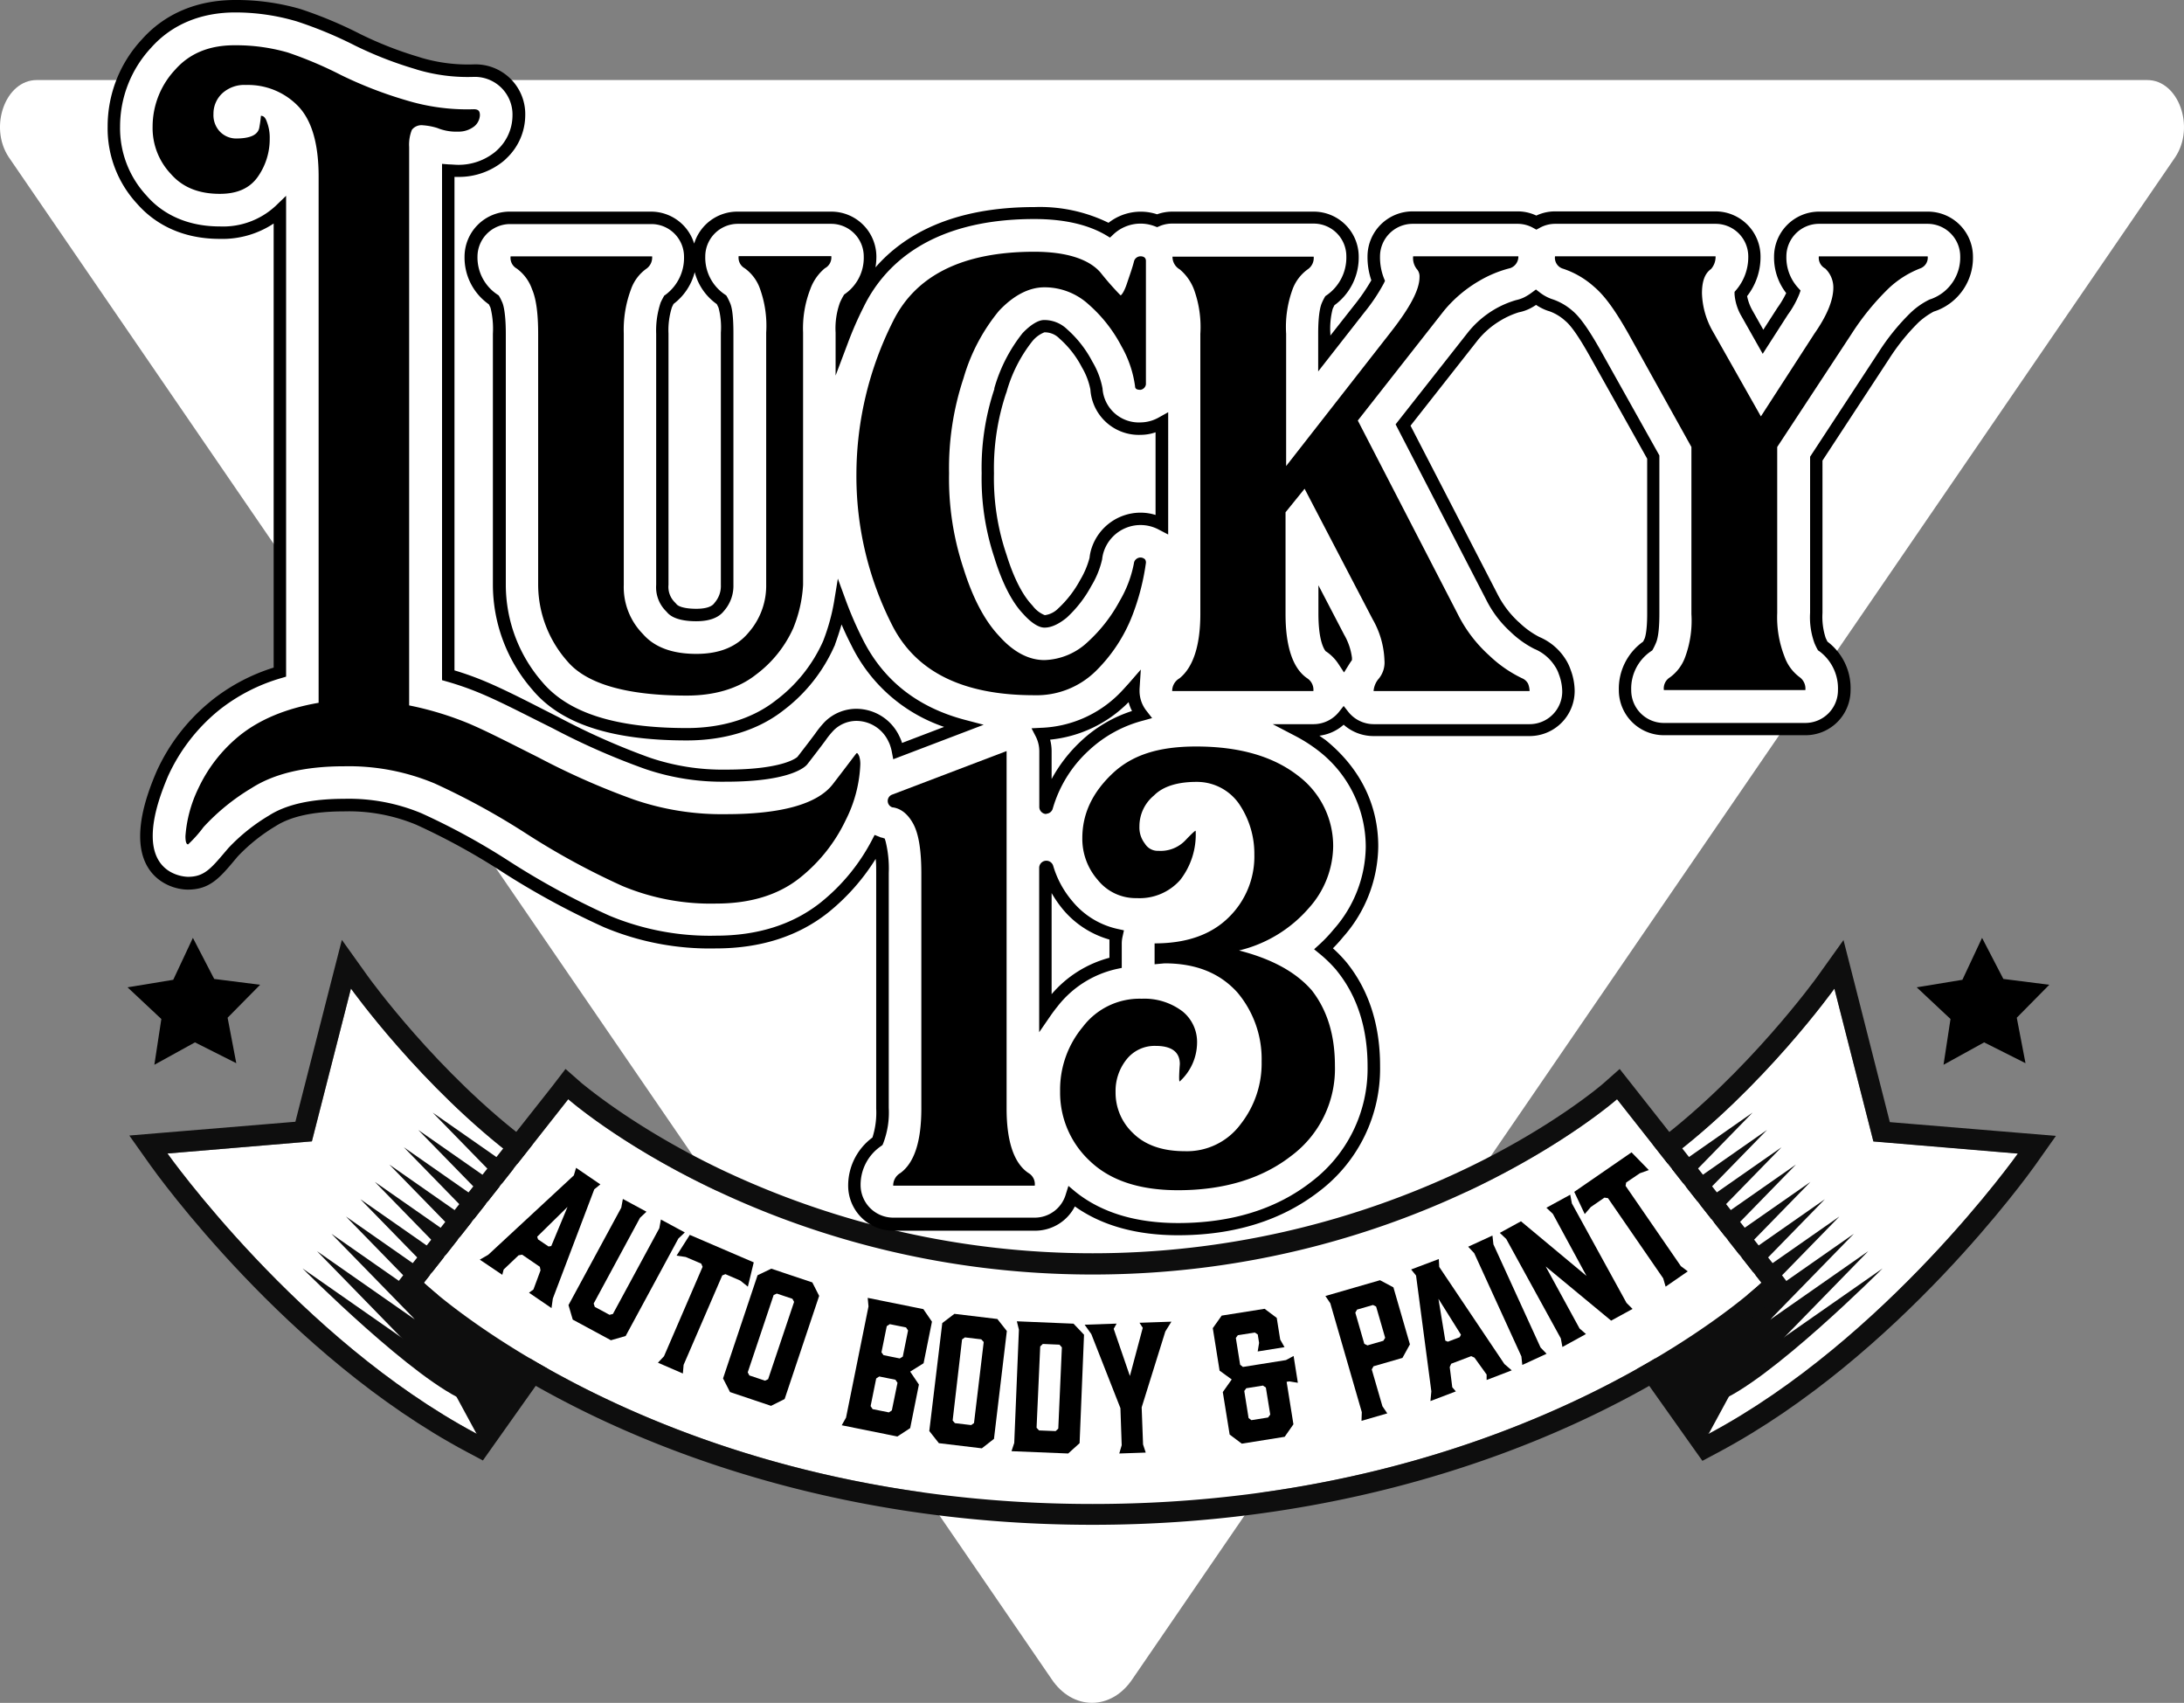
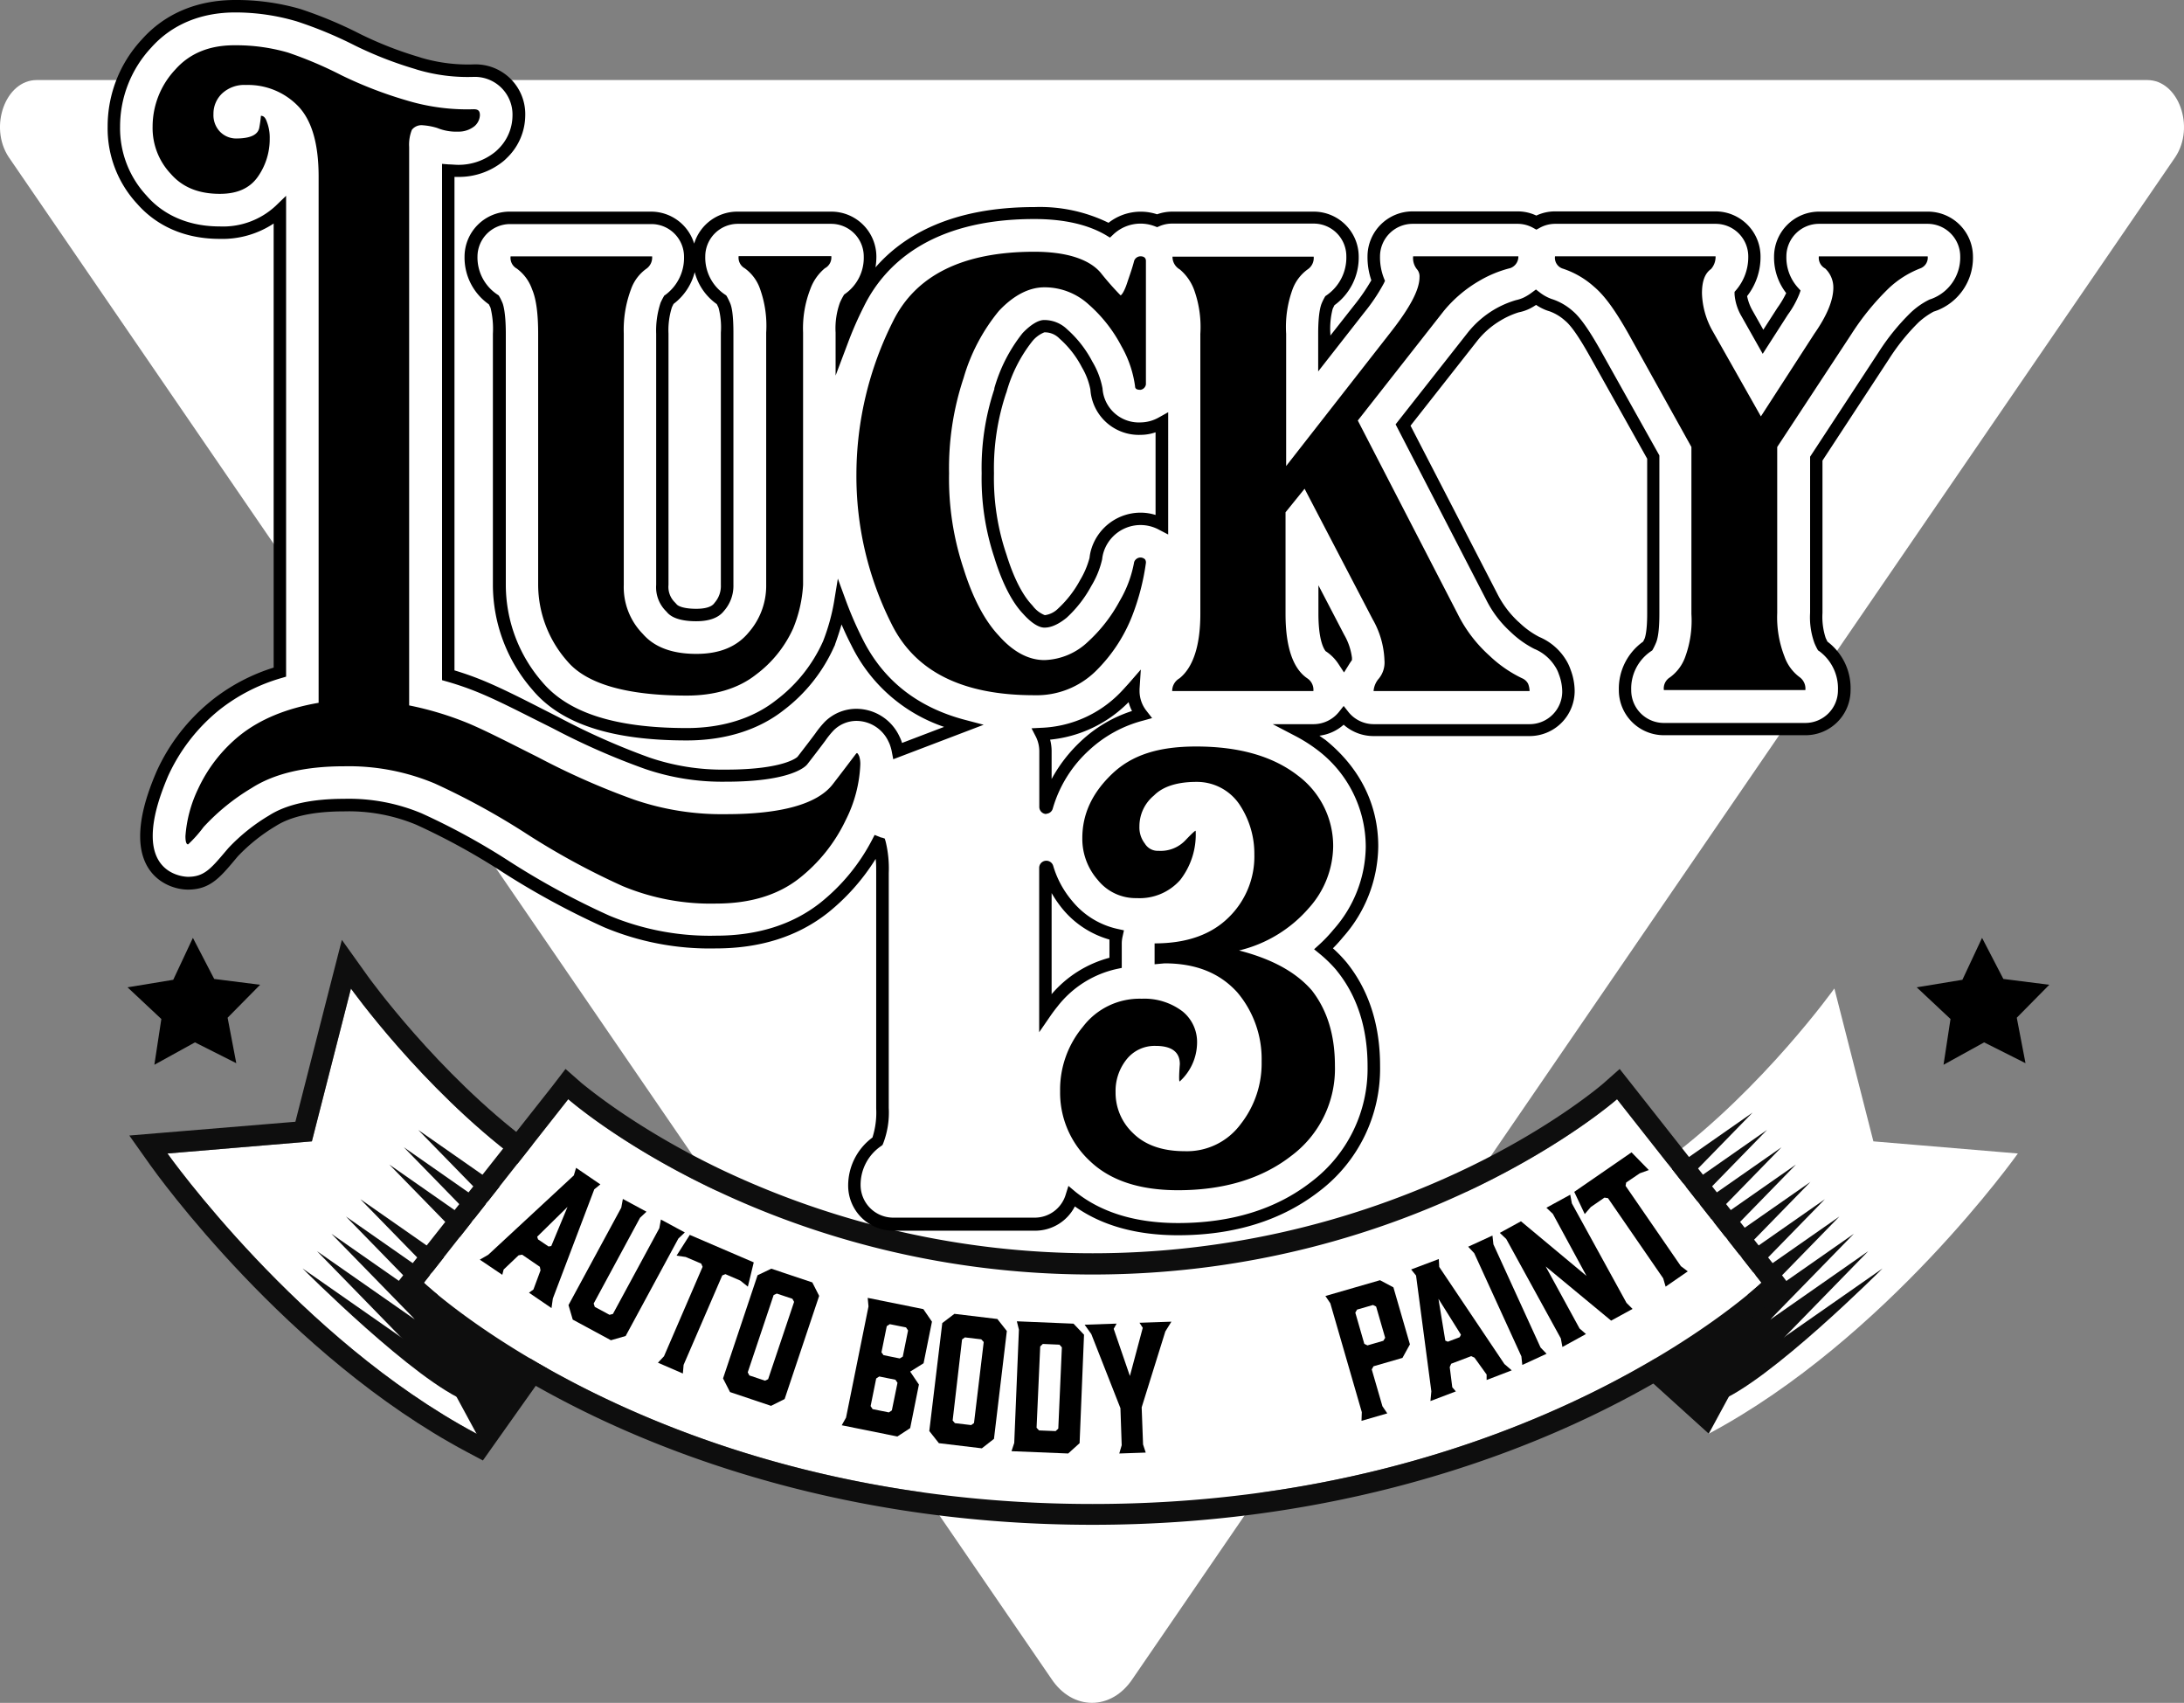
<svg xmlns="http://www.w3.org/2000/svg" viewBox="0 0 359.93 280.58">
  <rect x="0" y="0" width="359.93" height="280.58" fill="#808080" stroke="none" />
  <defs>
    <style>.cls-1{fill:#fff;}.cls-2{fill:#0e0e0e;}</style>
  </defs>
  <g id="Layer_2" data-name="Layer 2">
    <g id="Capa_1" data-name="Capa 1">
      <path class="cls-1" d="M180,13.19H6.05c-5.13,0-7.93,7.67-4.62,12.69L173.24,276.57c3.51,5.34,9.94,5.34,13.45,0L358.5,25.88c3.31-5,.51-12.69-4.62-12.69Z" />
      <path class="cls-1" d="M180,266,16,26.79H343.93l-1.15,1.67ZM20.06,28.92,180,262.25,339.88,28.92Z" />
      <path class="cls-1" d="M78.53,236.23c-29.27-15.6-50.93-46.17-50.93-46.17l23.8-2,6.44-25.19S69.48,179.19,85.21,191l3.58,30.78Z" />
      <path class="cls-2" d="M57.84,162.89S69.48,179.19,85.21,191l3.58,30.78L78.53,236.23c-29.27-15.6-50.93-46.17-50.93-46.17l23.8-2,6.44-25.19m-1.5-8L54.51,162l-5.83,22.83-21.37,1.77-6,.5,3.48,4.91c.9,1.27,22.47,31.41,52.12,47.21l2.67,1.42,1.74-2.46,10.26-14.48.76-1.07-.15-1.31-3.58-30.78-.17-1.46-1.18-.89c-15.14-11.34-26.53-27.18-26.64-27.34l-4.29-6Z" />
-       <polygon class="cls-2" points="85.23 197.59 71.31 183.32 87.66 194.73 85.23 197.59" />
      <polygon class="cls-2" points="82.85 200.45 68.93 186.18 85.28 197.59 82.85 200.45" />
      <polygon class="cls-2" points="80.46 203.3 66.55 189.03 82.89 200.44 80.46 203.3" />
      <polygon class="cls-2" points="78.08 206.15 64.16 191.88 80.51 203.29 78.08 206.15" />
-       <polygon class="cls-2" points="75.69 209.01 61.78 194.74 78.12 206.14 75.69 209.01" />
      <polygon class="cls-2" points="73.31 211.86 59.39 197.59 75.74 209 73.31 211.86" />
      <polygon class="cls-2" points="70.92 214.71 57.01 200.44 73.35 211.85 70.92 214.71" />
      <polygon class="cls-2" points="68.54 217.56 54.62 203.29 70.97 214.7 68.54 217.56" />
      <polygon class="cls-2" points="72.01 226.42 52.24 206.15 77.52 223.79 72.01 226.42" />
      <path class="cls-2" d="M77.1,231c-8.52-3.21-27.24-22-27.24-22l24.21,16.9Z" />
      <polygon class="cls-2" points="65.24 211.7 78.53 236.23 89.79 226.04 65.24 211.7" />
      <path class="cls-1" d="M281.61,236.23c29.27-15.6,50.94-46.17,50.94-46.17l-23.81-2-6.43-25.19s-11.64,16.3-27.38,28.09l-3.58,30.78Z" />
-       <path class="cls-2" d="M302.31,162.89l6.43,25.19,23.81,2s-21.67,30.57-50.94,46.17l-10.26-14.47L274.93,191c15.74-11.79,27.38-28.09,27.38-28.09m1.49-8-4.29,6c-.13.19-11.55,16-26.63,27.34l-1.18.89-.17,1.46-3.59,30.78-.15,1.31.76,1.07,10.26,14.48,1.75,2.46,2.66-1.42c29.65-15.8,51.22-45.94,52.13-47.21l3.47-4.91-6-.5-21.37-1.77L305.63,162l-1.83-7.16Z" />
      <polygon class="cls-2" points="274.91 197.59 288.83 183.32 272.49 194.73 274.91 197.59" />
      <polygon class="cls-2" points="277.3 200.45 291.21 186.18 274.87 197.59 277.3 200.45" />
      <polygon class="cls-2" points="279.68 203.3 293.6 189.03 277.25 200.44 279.68 203.3" />
      <polygon class="cls-2" points="282.07 206.15 295.98 191.88 279.64 203.29 282.07 206.15" />
      <polygon class="cls-2" points="284.45 209.01 298.37 194.74 282.02 206.14 284.45 209.01" />
      <polygon class="cls-2" points="286.83 211.86 300.75 197.59 284.41 209 286.83 211.86" />
      <polygon class="cls-2" points="289.22 214.71 303.14 200.44 286.79 211.85 289.22 214.71" />
      <polygon class="cls-2" points="291.6 217.56 305.52 203.29 289.18 214.7 291.6 217.56" />
      <polygon class="cls-2" points="288.13 226.42 307.9 206.15 282.63 223.79 288.13 226.42" />
      <path class="cls-2" d="M283,231c8.52-3.21,27.25-22,27.25-22l-24.22,16.9Z" />
      <polygon class="cls-2" points="294.91 211.7 281.61 236.23 270.35 226.04 294.91 211.7" />
      <path class="cls-1" d="M266.49,181.11S233.7,210,180.07,210s-86.42-28.88-86.42-28.88l-23.8,30.24s38.39,36.46,110.22,36.46S290.3,211.35,290.3,211.35Z" />
      <path class="cls-2" d="M266.49,181.11l23.81,30.24s-38.39,36.46-110.23,36.46S69.85,211.35,69.85,211.35l23.8-30.24S126.45,210,180.07,210s86.42-28.88,86.42-28.88m.45-5-2.71,2.4h0c-.08.07-8.18,7.1-22.57,14a142.66,142.66,0,0,1-123.18,0c-14.38-6.94-22.48-14-22.56-14l-2.72-2.39L91,179,67.15,209.23l-1.93,2.46,2.26,2.15c.41.39,10.2,9.58,29,18.82,17.28,8.48,45.8,18.58,83.56,18.58s66.29-10.1,83.56-18.58c18.84-9.24,28.62-18.43,29-18.82l2.27-2.15L293,209.23,269.19,179l-2.25-2.85Z" />
      <path d="M90.89,215.53,87.18,213l.73-.53,1.17-3.15-.11-.59-2.92-2-.59.11L83,209.18l-.22.87-3.71-2.5,1.39-.8,14.11-13.08.37-1.25,4,2.73-1,.81-6.83,18Zm-2.22-11.32,1.73,1.17.45-.07,2.68-6.45-5,4.91Z" />
      <path d="M111.8,204.07l-8.69,16.06-2.43.7-6.29-3.4-.7-2.39,8.7-16.06.26-1.43,3.89,2.1-1.06,1-7.64,14.13.18.55,2.43,1.31.56-.14,7.65-14.13.26-1.43,3.94,2.13Z" />
      <path d="M123.25,212,122,211l-2.45-1.06-.52.21-6.37,14.74-.12,1.42-4.11-1.78,1-1.06,6.36-14.74-.23-.53L113,207.11l-1.5-.22,2.18-3.42L124.22,208Z" />
      <path d="M135,213.52l-5.69,17-2.24,1.12-6.76-2.27-1.15-2.25,5.69-17,2.26-1.08,6.76,2.26Zm-4.41.48-2.57-.86-.52.24-4.27,12.74.27.51,2.57.86.52-.24,4.28-12.74Z" />
      <path d="M143,213.85l9.17,1.85,1.42,2.07-1.38,6.85L150,226l1.44,2.13L150,235.31l-2.11,1.38-9.17-1.85.71-1.26,3.7-18.32Zm4.57,13.49-2.67-.54-.5.33-.92,4.55.33.5,2.68.54.49-.33.93-4.55Zm-2.3-4.52.34.47,2.67.54.5-.3.87-4.31-.33-.5-2.68-.54-.5.33Z" />
      <path d="M165.93,219.31l-2.12,17.77-2,1.56-7.08-.85-1.58-2L155.29,218l2-1.52,7.08.85Zm-4.22,1.37-2.69-.32-.47.34L157,234.05l.37.44,2.69.32.46-.34,1.6-13.35Z" />
      <path d="M167.58,217.71l9.34.39,1.73,1.82-.73,17.87-1.88,1.7-9.34-.38.45-1.36.77-18.67Zm3.25,17.54.41.44,2.73.11.44-.41L175,222l-.4-.44-2.74-.12-.43.41Z" />
      <path d="M188.38,238l.44,1.34-4.36.15.4-1.36-.21-6.11-4.8-12.21-1.1-1.54,5.27-.18-.48.86,2.67,7.77,2.12-7.94-.54-.83,5.26-.18-1,1.61-3.9,12.51Z" />
-       <path d="M213.19,223.42l.7,4.42-1.4-.23-.45.07,1.12,7-1.44,2.06-7.07,1.13-2-1.5-1.13-7,1.47-2.08-2-1.45-1.12-7,1.47-2.07,7.07-1.12,2,1.5.57,3.57.71,1.25-4.42.71.23-1.41-.22-1.39-.48-.32L204,220l-.33.45.71,4.42.46.36,7.09-1.13Zm-5.05,4.88-2.75.44-.33.45.71,4.46.46.35,2.75-.44.36-.48-.72-4.45Z" />
      <path d="M228.63,232.88l-4.25,1.23.05-1.43-5.19-17.94-.81-1.2,9-2.6,2.21,1.18,2.72,9.39-1.23,2.23-4.77,1.38-.29.52,1.76,6.07Zm-3.27-11.2,2.62-.76.3-.49-1.49-5.15-.51-.26-2.63.76-.29.5,1.48,5.14Z" />
      <path d="M249.14,225.79,245,227.38v-.9L243,223.7l-.54-.25-3.3,1.25-.24.55.42,3.33.59.68-4.19,1.59.15-1.6-2.52-19.08-.81-1,4.56-1.72.07,1.3,10.74,16Zm-10.53-4.72,1.95-.74.21-.41L237.06,214l1.13,6.89Z" />
      <path d="M254.88,223.06l-4,1.84-.15-1.41-7.77-17-1-1.07,4-1.84.16,1.45,7.77,17Z" />
      <path d="M261.37,219.81l-3.88,2.13-.26-1.41-9-16.39-1.06-1,3.49-1.91,10.8,9L255.91,200l-1.06-1,3.93-2.15.27,1.43,9,16.39,1,1-3.53,1.93-10.79-8.93,5.59,10.23Z" />
      <path d="M271.73,192.79l-1.48.53L268,194.84l-.1.55,9.11,13.23,1.14.86L274.5,212l-.4-1.37L265,197.42l-.58-.09-2.25,1.55-1,1.16-1.73-3.66,9.44-6.51Z" />
      <polygon points="31.79 154.53 35.3 161.3 42.87 162.26 37.51 167.69 38.94 175.18 32.13 171.75 25.44 175.44 26.59 167.9 21.02 162.68 28.55 161.44 31.79 154.53" />
      <polygon points="326.65 154.53 330.16 161.3 337.73 162.26 332.37 167.69 333.81 175.18 326.99 171.75 320.3 175.44 321.45 167.9 315.88 162.68 323.41 161.44 326.65 154.53" />
      <path class="cls-1" d="M317.71,35.86H299.77a6.4,6.4,0,0,0-6.4,6.39,8.45,8.45,0,0,0,2.2,5.86,14.19,14.19,0,0,1-1.79,3.18l-.14.22-3.09,4.81-2.66-4.73a7.54,7.54,0,0,1-1-3.13,9.31,9.31,0,0,0,2.24-6.21,6.39,6.39,0,0,0-6.39-6.39H256.27a6.39,6.39,0,0,0-3.07.81,6.32,6.32,0,0,0-3.06-.81H232.8a6.39,6.39,0,0,0-6.39,6.39,10.49,10.49,0,0,0,.72,4A28.28,28.28,0,0,1,224,50.87l-5.75,7.36V55c0-3.32.39-4.35.47-4.52a8.5,8.5,0,0,1,.44-.88,8.63,8.63,0,0,0,3.72-7.31,6.39,6.39,0,0,0-6.4-6.39H193.18a6.31,6.31,0,0,0-2.5.51,7.39,7.39,0,0,0-2.72-.51,7.51,7.51,0,0,0-5.17,2c-3.13-1.86-7.26-2.8-12.33-2.8-17.91,0-25.69,8.21-29,15a57,57,0,0,0-2.7,6.15V54.81a11.76,11.76,0,0,1,.61-4.52,10.74,10.74,0,0,1,.54-1,8.35,8.35,0,0,0,3.48-7,6.39,6.39,0,0,0-6.4-6.39h-15.4a6.39,6.39,0,0,0-6.39,6.39,8.34,8.34,0,0,0,3.72,7.15c.09.15.23.43.44.89.08.17.47,1.2.47,4.52V96.37a5.29,5.29,0,0,1-1.27,3.59l-.13.15c-.67.81-1.91,1.23-3.71,1.23-1.14,0-3.17-.14-4-1.08-.1-.12-.2-.23-.31-.34a4.53,4.53,0,0,1-1.27-3.55V55a13.31,13.31,0,0,1,.67-4.78c.19-.39.32-.64.41-.79l.1-.07a8.61,8.61,0,0,0,3.46-7.07,6.4,6.4,0,0,0-6.4-6.39H84.06a6.4,6.4,0,0,0-6.4,6.39,8.36,8.36,0,0,0,3.72,7.15,8.5,8.5,0,0,1,.44.88s.48,1.1.48,4.68V96.37A25.38,25.38,0,0,0,88.58,113c4.5,5.36,12.56,8,24.63,8,6,0,11.34-1.67,15.33-4.82A25.88,25.88,0,0,0,136.6,106c0-.09.08-.19.11-.28a34.32,34.32,0,0,0,1.75-6.38,59,59,0,0,0,2.81,6.43c3.52,7,9.39,11.66,17.5,13.81L148,123.72a8.07,8.07,0,0,0-.29-1.12,6.58,6.58,0,0,0-.34-.83,6.87,6.87,0,0,0-6.17-4,6.41,6.41,0,0,0-4.53,1.88,15.15,15.15,0,0,0-1.44,1.79c-.63.83-1.61,2.12-3,3.9,0,0-2,2.45-12.58,2.45a38.33,38.33,0,0,1-13-2,116.75,116.75,0,0,1-15.13-6.72l-2.71-1.36c-3.4-1.72-6.33-3.19-9-4.33a49.8,49.8,0,0,0-6-2.11V28.1c.53,0,1.09.07,1.67.07a10.6,10.6,0,0,0,6.69-2.3c.19-.15.36-.31.53-.47a8.8,8.8,0,0,0,2.77-6.32,7.2,7.2,0,0,0-7.44-7.44,28.4,28.4,0,0,1-9-1.14l-.35-.11A63.61,63.61,0,0,1,59,6.59a67.93,67.93,0,0,0-9.78-4.11A36.64,36.64,0,0,0,38.77,1,19,19,0,0,0,24.13,7.19a20,20,0,0,0-5.36,13.68,17.25,17.25,0,0,0,4.62,12.05c2.19,2.49,6.18,5.41,12.84,5.41a13.68,13.68,0,0,0,9.9-3.66v76.06a30.66,30.66,0,0,0-10.67,5.51l-.13.11a31,31,0,0,0-8.57,11.14c-1.76,4.1-2.61,7.47-2.61,10.29,0,6.13,4.48,7.75,6.84,7.75,3.11,0,4.48-1.62,7-4.56l.46-.55a30.37,30.37,0,0,1,6.48-5.17c2.68-1.71,6.65-2.58,11.81-2.58A30.26,30.26,0,0,1,69,135a112.32,112.32,0,0,1,14.47,8A129.91,129.91,0,0,0,100,151.85a44,44,0,0,0,18,3.4c7.09,0,13.06-1.88,17.83-5.66a33.53,33.53,0,0,0,8.79-10.68c.12.05.24.12.36.16a17.71,17.71,0,0,1,.46,4.86v38.72c0,4-.76,5.32-.82,5.45a8.75,8.75,0,0,0-3.81,7.26,6.4,6.4,0,0,0,6.39,6.4h23.33a6.37,6.37,0,0,0,6.1-4.6c4.43,3.54,10.3,5.34,17.51,5.34,9,0,16.65-2.36,22.63-7a24.37,24.37,0,0,0,9.63-19.85c0-6.55-1.79-12.08-5.31-16.43l-.11-.13a22.55,22.55,0,0,0-2.84-2.77,25.65,25.65,0,0,0,2.43-2.57,21.86,21.86,0,0,0,5.53-14.27c0-6.55-2.83-12.3-8.3-16.72a25.9,25.9,0,0,0-3.89-2.47h2.59a6.4,6.4,0,0,0,4.94-2.32,6.38,6.38,0,0,0,4.93,2.32h25.71a6.39,6.39,0,0,0,6.4-6.4,9.05,9.05,0,0,0-.62-3.22,6.61,6.61,0,0,0-.74-1.51,8.39,8.39,0,0,0-3.89-3.25,15.25,15.25,0,0,1-3.53-2.55l-.21-.17a17.15,17.15,0,0,1-3.68-4.94L231.25,70,242.81,55.3a15.37,15.37,0,0,1,3.93-3.38,16.57,16.57,0,0,1,3.31-1.45,6.35,6.35,0,0,0,1.59-.54,10,10,0,0,0,1.48-.93,8,8,0,0,0,2,1.13,4.76,4.76,0,0,0,.53.19,8.54,8.54,0,0,1,2.95,1.76c1.59,1.34,3.58,4.87,4.22,6l9.66,17.23v25.84c0,3-.34,4.07-.48,4.37a9.74,9.74,0,0,1-.44.88,8.48,8.48,0,0,0-3.72,7.3,6.39,6.39,0,0,0,6.4,6.4h23.32a6.4,6.4,0,0,0,6.4-6.4,8.59,8.59,0,0,0-3.46-7.2l-.11-.09a8,8,0,0,1-.44-.87,11.51,11.51,0,0,1-.63-4.54V75.56l11.19-17.05a35.32,35.32,0,0,1,5-6.23,11.1,11.1,0,0,1,2.84-2,4.76,4.76,0,0,0,.53-.19,8.27,8.27,0,0,0,5.22-7.88A6.4,6.4,0,0,0,317.71,35.86ZM172.29,143a.15.15,0,0,1,.3-.05,16.79,16.79,0,0,0,3.36,6.2A14.41,14.41,0,0,0,184,154a6,6,0,0,0-.16,1.41v3.17a18,18,0,0,0-10.39,6.56c-.42.52-.81,1.05-1.18,1.59Zm6.53-20.1a21.65,21.65,0,0,0-6.24,10.08.15.15,0,0,1-.29,0v-9.15a6.49,6.49,0,0,0-.65-2.79,20.22,20.22,0,0,0,13.52-5.86c.58-.59,1.13-1.19,1.66-1.8,0,.19,0,.37,0,.56a6.3,6.3,0,0,0,1.35,3.89A21.67,21.67,0,0,0,178.82,122.86Zm12.6-36.48a7.42,7.42,0,0,0-10.58,4.23,6,6,0,0,0-.3,1.44,14.27,14.27,0,0,1-1.68,4,18.93,18.93,0,0,1-3.85,5,4.33,4.33,0,0,1-2.9,1.35c-.47,0-1.46-.49-2.7-1.89l-.12-.13c-1.66-1.77-3.18-4.74-4.38-8.58a2.25,2.25,0,0,0-.08-.24,40.22,40.22,0,0,1-2-13.56,40.2,40.2,0,0,1,2-13.55l.06-.18a25,25,0,0,1,4.46-8.71c1.27-1.33,2.28-1.81,2.76-1.81A4.43,4.43,0,0,1,175.25,55a17.43,17.43,0,0,1,3.91,5,12.49,12.49,0,0,1,1.52,4.06A7,7,0,0,0,188,70.63a7.23,7.23,0,0,0,3.46-1Zm30.06,22.52a8.24,8.24,0,0,0-2.32-2.35c-.16-.24-.89-1.57-.89-5.39v-.53l2.3,4.42a9.15,9.15,0,0,1,1.18,3.43C221.66,108.62,221.57,108.75,221.48,108.9Z" />
      <path d="M194.14,203.53c-6.85,0-12.58-1.6-17-4.75a7.35,7.35,0,0,1-6.56,4H147.2a7.43,7.43,0,0,1-7.42-7.42,9.84,9.84,0,0,1,4-7.93,13.43,13.43,0,0,0,.62-4.78V143.93c0-1,0-1.77-.09-2.41a35.26,35.26,0,0,1-7.85,8.86c-4.94,3.91-11.15,5.89-18.48,5.89a44.93,44.93,0,0,1-18.43-3.49,130.93,130.93,0,0,1-16.6-9,109.76,109.76,0,0,0-14.35-7.89,29,29,0,0,0-11.91-2.2c-5,0-8.74.82-11.25,2.42a29.52,29.52,0,0,0-6.26,5l-.46.55c-2.51,3-4.17,4.92-7.75,4.92-2.72,0-7.87-1.83-7.87-8.77,0-3,.88-6.46,2.7-10.69a31.78,31.78,0,0,1,8.84-11.51l.14-.12A31.31,31.31,0,0,1,45.1,110V36.83a15.29,15.29,0,0,1-8.87,2.53c-7.06,0-11.3-3.13-13.61-5.76a18.27,18.27,0,0,1-4.88-12.73A21,21,0,0,1,23.37,6.51C27.15,2.25,32.48,0,38.77,0A37.89,37.89,0,0,1,49.52,1.49a69.62,69.62,0,0,1,9.95,4.17,61.19,61.19,0,0,0,9.6,3.74l.4.13a27.18,27.18,0,0,0,8.62,1.08,8.2,8.2,0,0,1,8.47,8.47,9.81,9.81,0,0,1-3.08,7,6.31,6.31,0,0,1-.61.55,11.59,11.59,0,0,1-7.33,2.52H74.9v81.31a50.18,50.18,0,0,1,5.36,1.94c2.69,1.15,5.64,2.63,9,4.35L92,118.14a115.7,115.7,0,0,0,15,6.67,37.36,37.36,0,0,0,12.62,2c9.67,0,11.79-2.08,11.81-2.11,1.33-1.72,2.31-3,2.93-3.84a16.31,16.31,0,0,1,1.54-1.9,7.38,7.38,0,0,1,5.25-2.17,7.86,7.86,0,0,1,7.08,4.55,6.88,6.88,0,0,1,.41,1,.24.24,0,0,0,0,.08l6.95-2.65a26.47,26.47,0,0,1-15.28-13.44c-.58-1.12-1.12-2.27-1.62-3.44-.29,1-.65,2.13-1.07,3.28,0,.11-.08.22-.13.33A26.91,26.91,0,0,1,129.17,117c-4.17,3.29-9.69,5-16,5-12.39,0-20.71-2.72-25.41-8.33a26.38,26.38,0,0,1-6.53-17.33V55a14.54,14.54,0,0,0-.39-4.29c-.11-.24-.21-.43-.28-.57a9.4,9.4,0,0,1-4-7.85,7.43,7.43,0,0,1,7.42-7.42h23.32a7.43,7.43,0,0,1,7.1,5.27,7.44,7.44,0,0,1,7.1-5.27H137a7.43,7.43,0,0,1,7.43,7.42,10.23,10.23,0,0,1-.15,1.77c4.61-5.29,12.55-9.94,26.2-9.94a25.74,25.74,0,0,1,12.21,2.59,8.6,8.6,0,0,1,8-1.4,7.47,7.47,0,0,1,2.52-.44H216.5a7.42,7.42,0,0,1,7.42,7.42,9.69,9.69,0,0,1-4,8c-.07.14-.17.34-.29.6a12.85,12.85,0,0,0-.38,4.1v.3l3.93-5A32,32,0,0,0,226,46.18a11.7,11.7,0,0,1-.63-3.93,7.43,7.43,0,0,1,7.42-7.42h17.34a7.15,7.15,0,0,1,3.06.69,7.23,7.23,0,0,1,3.07-.69h26.46a7.43,7.43,0,0,1,7.42,7.42,10.43,10.43,0,0,1-2.21,6.54,7.85,7.85,0,0,0,.86,2.33l1.81,3.21,2.33-3.62a15.84,15.84,0,0,0,1.44-2.42,9.51,9.51,0,0,1-2-6,7.43,7.43,0,0,1,7.42-7.42h17.94a7.43,7.43,0,0,1,7.42,7.42,9.3,9.3,0,0,1-5.86,8.84c-.2.07-.4.15-.61.21h0a12.41,12.41,0,0,0-2.48,1.76,34.61,34.61,0,0,0-4.85,6l-11,16.79V101a11.14,11.14,0,0,0,.53,4.12c.12.26.22.46.29.6a9.6,9.6,0,0,1,3.81,8,7.42,7.42,0,0,1-7.42,7.42H274.21a7.42,7.42,0,0,1-7.42-7.42,9.52,9.52,0,0,1,4-8c.08-.14.17-.34.29-.6,0-.09.38-.92.38-4V75.58l-9.52-17c-1.69-3-3-4.92-4-5.73a7.71,7.71,0,0,0-2.58-1.56,6.45,6.45,0,0,1-.62-.21,8.66,8.66,0,0,1-1.59-.84,9.86,9.86,0,0,1-1,.59,7.22,7.22,0,0,1-1.85.63,13.59,13.59,0,0,0-3,1.35A14.06,14.06,0,0,0,243.58,56L232.46,70.14l14.26,27.61a16.28,16.28,0,0,0,3.44,4.63l.23.2a14,14,0,0,0,3.29,2.37,9.44,9.44,0,0,1,4.29,3.61,7.76,7.76,0,0,1,.86,1.76,10.09,10.09,0,0,1,.68,3.54,7.43,7.43,0,0,1-7.43,7.42H226.37a7.39,7.39,0,0,1-4.93-1.87,7.37,7.37,0,0,1-4,1.81c.32.23.64.46,1,.7,5.69,4.6,8.7,10.66,8.7,17.53a22.86,22.86,0,0,1-5.78,14.93,24.59,24.59,0,0,1-1.69,1.87,22.18,22.18,0,0,1,2.09,2.14l.13.15c3.68,4.54,5.55,10.29,5.55,17.08a25.34,25.34,0,0,1-10,20.65C211.24,201.09,203.42,203.53,194.14,203.53Zm-18.06-8.13,1.19,1c4.26,3.4,9.93,5.12,16.87,5.12,8.81,0,16.21-2.29,22-6.82a23.38,23.38,0,0,0,9.24-19c0-6.31-1.71-11.62-5.09-15.78l-.09-.12a21.85,21.85,0,0,0-2.71-2.64l-.92-.75.88-.8a23.54,23.54,0,0,0,2.33-2.46,20.89,20.89,0,0,0,5.3-13.62,20,20,0,0,0-7.92-15.92,25.23,25.23,0,0,0-3.72-2.36l-3.7-1.93h6.76a5.39,5.39,0,0,0,4.15-2l.79-1,.79,1a5.35,5.35,0,0,0,4.14,2h25.71a5.38,5.38,0,0,0,5.38-5.38,8.15,8.15,0,0,0-.56-2.86,5.31,5.31,0,0,0-.64-1.31,7.37,7.37,0,0,0-3.41-2.86,16.15,16.15,0,0,1-3.85-2.74l-.17-.16a18,18,0,0,1-3.92-5.23L230,69.92l12-15.25A16.1,16.1,0,0,1,246.26,51a15.72,15.72,0,0,1,3.59-1.55,5.9,5.9,0,0,0,1.34-.46,8.51,8.51,0,0,0,1.32-.83l.62-.46.61.47a7,7,0,0,0,1.73,1,4.72,4.72,0,0,0,.45.16,9.72,9.72,0,0,1,3.31,1.95c1.55,1.31,3.28,4.22,4.46,6.29l9.78,17.47v26.11c0,2.94-.31,4.23-.57,4.8a10.14,10.14,0,0,1-.48,1l-.12.21-.19.13a7.43,7.43,0,0,0-3.28,6.45,5.38,5.38,0,0,0,5.38,5.38h23.32a5.38,5.38,0,0,0,5.37-5.38,7.64,7.64,0,0,0-3-6.39l-.28-.19-.11-.19a10.14,10.14,0,0,1-.48-1,12.47,12.47,0,0,1-.72-5V75.25L309.62,58a36.76,36.76,0,0,1,5.2-6.42A12.34,12.34,0,0,1,318,49.35c.19-.06.34-.11.48-.17a7.27,7.27,0,0,0,4.57-6.93,5.38,5.38,0,0,0-5.37-5.37H299.77a5.38,5.38,0,0,0-5.37,5.37,7.42,7.42,0,0,0,1.92,5.16l.42.46-.21.59a15.51,15.51,0,0,1-1.91,3.42l-.12.19-4,6.23L287,52.1a8.43,8.43,0,0,1-1.14-3.61v-.4l.26-.3a8.37,8.37,0,0,0,2-5.54,5.38,5.38,0,0,0-5.37-5.37H256.27a5.25,5.25,0,0,0-2.57.69l-.5.27-.49-.27a5.25,5.25,0,0,0-2.57-.69H232.8a5.38,5.38,0,0,0-5.37,5.37,9.49,9.49,0,0,0,.65,3.61l.17.42-.2.42a30.2,30.2,0,0,1-3.22,4.8l-7.59,9.7V55c0-3.35.4-4.57.57-5a9,9,0,0,1,.49-1l.11-.2.19-.13a7.56,7.56,0,0,0,3.28-6.46,5.38,5.38,0,0,0-5.38-5.37H193.18a5.23,5.23,0,0,0-2.1.43l-.38.16-.39-.15a6.53,6.53,0,0,0-6.82,1.34l-.56.53-.66-.4c-3-1.76-6.94-2.66-11.81-2.66-17.38,0-24.87,7.85-28.1,14.43a58.32,58.32,0,0,0-2.65,6.06l-2,5.3V54.81a12.51,12.51,0,0,1,.71-4.94,11,11,0,0,1,.59-1.16l.11-.18.17-.12a7.28,7.28,0,0,0,3.06-6.16A5.38,5.38,0,0,0,137,36.88h-15.4a5.38,5.38,0,0,0-5.37,5.37,7.33,7.33,0,0,0,3.27,6.3l.19.13.12.2c.1.18.26.48.49,1s.57,1.61.57,5V96.37a6.23,6.23,0,0,1-1.53,4.26l-.1.12c-.88,1.07-2.39,1.61-4.51,1.61-1.61,0-3.73-.25-4.76-1.43a3.45,3.45,0,0,0-.26-.28,5.54,5.54,0,0,1-1.57-4.28V55a14.54,14.54,0,0,1,.74-5.16c.23-.49.38-.76.47-.92l.11-.2.27-.19a7.58,7.58,0,0,0,3-6.24,5.38,5.38,0,0,0-5.37-5.37H84.06a5.38,5.38,0,0,0-5.37,5.37A7.32,7.32,0,0,0,82,48.55l.19.13.12.2c.1.17.26.47.49,1,.09.22.56,1.46.56,5.11V96.37a24.43,24.43,0,0,0,6,16c4.3,5.11,12.1,7.59,23.85,7.59,5.8,0,10.88-1.58,14.69-4.59a24.83,24.83,0,0,0,7.76-9.75l.09-.24a33.07,33.07,0,0,0,1.7-6.19l.63-3.85L139.42,99a60.54,60.54,0,0,0,2.76,6.33c3.38,6.75,9,11.21,16.85,13.28l3.08.81-14.9,5.68-.23-1.2a6.8,6.8,0,0,0-.26-1,4.3,4.3,0,0,0-.29-.7,5.86,5.86,0,0,0-5.25-3.42,5.34,5.34,0,0,0-3.8,1.57,14.07,14.07,0,0,0-1.35,1.67c-.63.85-1.61,2.14-3,3.93-.23.29-2.54,2.85-13.39,2.85a39.29,39.29,0,0,1-13.3-2.09A116.4,116.4,0,0,1,91.09,120l-2.7-1.35c-3.38-1.7-6.3-3.18-8.94-4.3a49.49,49.49,0,0,0-5.86-2.07l-.74-.21V27l1.11.09c.5,0,1,.07,1.58.07a9.57,9.57,0,0,0,6-2.08,5.82,5.82,0,0,0,.45-.4,7.8,7.8,0,0,0,2.47-5.59,6.21,6.21,0,0,0-6.42-6.42,29.27,29.27,0,0,1-9.29-1.19l-.3-.1a62.87,62.87,0,0,1-9.92-3.86,67.29,67.29,0,0,0-9.63-4A35.67,35.67,0,0,0,38.77,2.05c-5.69,0-10.48,2-13.87,5.82a19.05,19.05,0,0,0-5.11,13,16.29,16.29,0,0,0,4.36,11.36c2,2.33,5.79,5.08,12.08,5.08a12.72,12.72,0,0,0,9.18-3.37l1.74-1.68v79.23l-.73.22A29.71,29.71,0,0,0,36.11,117l-.11.09a30,30,0,0,0-8.3,10.78c-1.7,4-2.53,7.2-2.53,9.88,0,6.65,5.59,6.72,5.82,6.72,2.63,0,3.74-1.31,6.18-4.19l.47-.55a30.84,30.84,0,0,1,6.71-5.37c2.85-1.82,7-2.74,12.36-2.74A31.07,31.07,0,0,1,69.46,134a111.87,111.87,0,0,1,14.61,8,127.31,127.31,0,0,0,16.33,8.86,43,43,0,0,0,17.6,3.31c6.86,0,12.64-1.83,17.2-5.43a32.35,32.35,0,0,0,8.51-10.34l.43-.83.86.34.2.09.11,0,.5.17.15.5a18.7,18.7,0,0,1,.51,5.16v38.72a14.17,14.17,0,0,1-.93,5.88l-.11.24-.23.17a7.71,7.71,0,0,0-3.37,6.42,5.38,5.38,0,0,0,5.37,5.37h23.33a5.32,5.32,0,0,0,5.12-3.86ZM111,50.08l-.26.53a12.46,12.46,0,0,0-.57,4.35V96.37a3.57,3.57,0,0,0,1,2.83q.18.18.36.39c.29.33,1.3.72,3.21.72,1.45,0,2.46-.29,2.92-.85l.14-.18a4.18,4.18,0,0,0,1-2.91V54.81a12.7,12.7,0,0,0-.38-4.1c-.12-.27-.22-.47-.3-.61a9.3,9.3,0,0,1-3.63-5.26A9.5,9.5,0,0,1,111,50.08Zm60.26,120V143a1.18,1.18,0,0,1,2.31-.34,15.91,15.91,0,0,0,3.16,5.83,13.35,13.35,0,0,0,7.5,4.58l1,.22-.22,1a5.3,5.3,0,0,0-.14,1.19v4l-.8.17a17,17,0,0,0-9.81,6.21c-.39.48-.78,1-1.14,1.52Zm2.05-22.9v16.63a18.9,18.9,0,0,1,9.53-6v-2.36c0-.21,0-.43,0-.64a15.48,15.48,0,0,1-7.69-5A19.5,19.5,0,0,1,173.31,147.15Zm-.87-13.07h-.16a1.17,1.17,0,0,1-1-1.17v-9.15a5.39,5.39,0,0,0-.54-2.35L170,120l1.55-.08a19.17,19.17,0,0,0,12.84-5.56c.51-.5,1-1.06,1.62-1.74l2-2.3-.21,3.22c0,.1,0,.21,0,.31a5.29,5.29,0,0,0,1.14,3.27l.93,1.2-1.47.41a20.75,20.75,0,0,0-8.89,4.86h0a20.76,20.76,0,0,0-6,9.6A1.16,1.16,0,0,1,172.44,134.08Zm.63-12.21a7.4,7.4,0,0,1,.24,1.88v4.58a24.53,24.53,0,0,1,4.8-6.21,22.23,22.23,0,0,1,8.45-5,6.78,6.78,0,0,1-.56-1.46l-.12.12A21.06,21.06,0,0,1,173.07,121.87ZM221.5,110.8l-.88-1.34a7.31,7.31,0,0,0-2-2.07l-.17-.11-.11-.17c-.32-.49-1.06-2-1.06-6V96.44l4.24,8.14a10.1,10.1,0,0,1,1.29,3.81l0,.36-.21.31c-.09.12-.17.25-.25.38Zm-49.39-7.39c-.94,0-2.2-.82-3.46-2.23l-.11-.12c-1.77-1.88-3.36-5-4.61-9l-.06-.2A41.17,41.17,0,0,1,161.78,78a41.15,41.15,0,0,1,2.09-13.89l0-.15a26,26,0,0,1,4.66-9.08c1.32-1.38,2.59-2.15,3.53-2.15a5.39,5.39,0,0,1,3.81,1.53,18.58,18.58,0,0,1,4.15,5.32A13.31,13.31,0,0,1,181.7,64,6,6,0,0,0,188,69.6a6.24,6.24,0,0,0,3-.83l1.52-.85V88.07l-1.5-.78a6.38,6.38,0,0,0-9.13,3.64,5.79,5.79,0,0,0-.25,1.21,14.72,14.72,0,0,1-1.79,4.41,20,20,0,0,1-4.05,5.22C173.79,103.41,172.52,103.41,172.11,103.41Zm0-48.65a4.94,4.94,0,0,0-2,1.49,23.9,23.9,0,0,0-4.22,8.31c0,.07-.05.14-.08.22a39.14,39.14,0,0,0-2,13.2,39,39,0,0,0,2,13.22l.09.27c1.15,3.7,2.59,6.53,4.15,8.19l.14.16a4.65,4.65,0,0,0,2,1.54,3.79,3.79,0,0,0,2.21-1.11A18,18,0,0,0,178,95.59a14.15,14.15,0,0,0,1.56-3.67,7.43,7.43,0,0,1,.35-1.63A8.5,8.5,0,0,1,188,84.47a8.27,8.27,0,0,1,2.44.38V71.23a7.55,7.55,0,0,1-2.44.42,8,8,0,0,1-8.3-7.47,11.48,11.48,0,0,0-1.4-3.66,16.23,16.23,0,0,0-3.69-4.73A3.34,3.34,0,0,0,172.11,54.76Z" />
      <path d="M141.78,126a22.2,22.2,0,0,1-2.4,9.12,26.92,26.92,0,0,1-7.62,9.57c-3.59,2.84-8.23,4.19-13.76,4.19A37.75,37.75,0,0,1,102.61,146a121.43,121.43,0,0,1-15.7-8.53,119.38,119.38,0,0,0-15.25-8.37,36.62,36.62,0,0,0-14.95-2.84q-9.65,0-15.25,3.59a35.37,35.37,0,0,0-7.92,6.43A20.8,20.8,0,0,1,31,139.13c-.29,0-.44-.45-.44-1.35A21.52,21.52,0,0,1,32.64,130a24.63,24.63,0,0,1,6.87-8.82q5-4,13-5.38V29.1c0-5.23-1.05-9.12-3.29-11.52A11.49,11.49,0,0,0,40.56,14a5.39,5.39,0,0,0-3.89,1.34,4.58,4.58,0,0,0-1.49,3.44,3.94,3.94,0,0,0,1,2.84,3.72,3.72,0,0,0,2.69,1.2c2.39,0,3.74-.6,3.89-1.95A17.24,17.24,0,0,0,43,19.08c.45,0,.75.3,1,1.05a7.18,7.18,0,0,1,.45,2.69,10.8,10.8,0,0,1-1.94,6.28c-1.35,1.94-3.44,2.84-6.28,2.84-3.44,0-6.13-1.05-8.08-3.29a11,11,0,0,1-3-7.78,13.73,13.73,0,0,1,3.74-9.41q3.59-4.05,9.87-4a30.63,30.63,0,0,1,8.67,1.19,64.9,64.9,0,0,1,8.82,3.74A67.88,67.88,0,0,0,67,16.54,34.4,34.4,0,0,0,78.09,18c.75,0,1,.3,1,1a2.54,2.54,0,0,1-.89,1.79,4.19,4.19,0,0,1-2.7.9,8.24,8.24,0,0,1-3.43-.6,10.43,10.43,0,0,0-2.39-.45,2,2,0,0,0-1.8.75,6.56,6.56,0,0,0-.45,2.84v92a53,53,0,0,1,9.87,3c3.14,1.34,6.88,3.29,11.36,5.53a121.79,121.79,0,0,0,15.85,7,44.54,44.54,0,0,0,15.1,2.39c9.12,0,15.1-1.65,17.64-4.94s3.74-4.93,3.89-5.08.3.15.45.45A4.09,4.09,0,0,1,141.78,126Z" />
      <path d="M135.94,44.2a8,8,0,0,0-2.4,3.44,17.88,17.88,0,0,0-1.19,7.17V96.37a22,22,0,0,1-1.64,7.18,19.49,19.49,0,0,1-6.14,7.62c-2.84,2.24-6.72,3.44-11.36,3.44-10,0-16.59-1.94-19.73-5.68a19.11,19.11,0,0,1-4.79-12.56V55c0-3.14-.29-5.68-1-7.32a7.13,7.13,0,0,0-2.54-3.44,2,2,0,0,1-1-2h23.32a2.25,2.25,0,0,1-.89,2A7,7,0,0,0,104,47.64a19,19,0,0,0-1.2,7.32V96.37a11,11,0,0,0,3.14,8.08c1.94,2.24,4.93,3.29,8.82,3.29s6.72-1.2,8.67-3.59a11.67,11.67,0,0,0,2.84-7.78V54.81a18.06,18.06,0,0,0-1-7.17,7,7,0,0,0-2.54-3.44,2,2,0,0,1-1-2H137A2,2,0,0,1,135.94,44.2Z" />
      <path d="M188.85,63.33a1.06,1.06,0,0,1-.89.9c-.6,0-.9-.15-.9-.6a18.18,18.18,0,0,0-2.24-6.58,23.77,23.77,0,0,0-5.39-6.87,10.74,10.74,0,0,0-7.32-2.84c-2.54,0-5.09,1.34-7.48,3.88a30.9,30.9,0,0,0-5.83,11.07A46.88,46.88,0,0,0,156.41,78a46.86,46.86,0,0,0,2.39,15.7c1.5,4.79,3.44,8.52,5.83,11.06,2.39,2.7,4.94,4,7.48,4a10.84,10.84,0,0,0,7.17-3,25.43,25.43,0,0,0,5.24-6.73,19.31,19.31,0,0,0,2.39-6.42,1.13,1.13,0,0,1,1.05-.75,1.14,1.14,0,0,1,.74.3.89.89,0,0,1,.15.59,38.7,38.7,0,0,1-2.24,8.67,26.07,26.07,0,0,1-6,9.13,13.9,13.9,0,0,1-10.17,4c-11.81,0-19.58-3.88-23.47-11.66a54.11,54.11,0,0,1-5.83-24.82V78a56.3,56.3,0,0,1,6-25c3.74-7.63,11.51-11.52,23.32-11.52,5.24,0,9,1.2,10.92,3.44a47.35,47.35,0,0,0,3.29,3.74c.15,0,.6-.59,1.05-1.94s.89-2.54,1.19-3.74a1.13,1.13,0,0,1,1.05-.75c.59,0,.89.3.89.75Z" />
      <path d="M252.08,113.86H226.37a3.55,3.55,0,0,1,.9-2.09,4.19,4.19,0,0,0,.89-3,14.56,14.56,0,0,0-1.94-6.73L215,80.53l-3.14,3.88v16.75c0,5.38,1.2,9,3.59,10.61a2.26,2.26,0,0,1,1,2.09H193.18a2.39,2.39,0,0,1,1.2-2.09c2.24-1.79,3.44-5.38,3.44-10.61V55a18.06,18.06,0,0,0-1-7.17,8,8,0,0,0-2.39-3.44,2.39,2.39,0,0,1-1.2-2.1H216.5a2.26,2.26,0,0,1-1,2.1,7.07,7.07,0,0,0-2.54,3.44,18.06,18.06,0,0,0-1,7.17V76.79l17.19-22c3.14-4,4.79-7,4.79-9.12a1.79,1.79,0,0,0-.45-1.34,2.93,2.93,0,0,1-.6-2.1h17.34v.15a2,2,0,0,1-1.34,1.8,19.23,19.23,0,0,0-5.09,2.09,21.58,21.58,0,0,0-5.83,4.93l-14.2,18.09,16.45,31.85a23,23,0,0,0,5.23,6.88,20.83,20.83,0,0,0,5.38,3.73,2,2,0,0,1,1,.9A3.46,3.46,0,0,1,252.08,113.86Z" />
      <path d="M316.52,44.2a16,16,0,0,0-5.24,3.29A42.28,42.28,0,0,0,305.15,55L292.89,73.65V101a17.77,17.77,0,0,0,1.2,7.18,7.19,7.19,0,0,0,2.54,3.43,2.33,2.33,0,0,1,.9,2.09H274.21a2.13,2.13,0,0,1,1-2.09,7.13,7.13,0,0,0,2.54-3.43,17.33,17.33,0,0,0,1-7V73.65L268.38,55c-1.95-3.44-3.74-6.13-5.69-7.77a14.48,14.48,0,0,0-5.23-3,1.87,1.87,0,0,1-1.19-2h26.46a3,3,0,0,1-.75,2.1c-1.05.74-1.49,2.09-1.49,4a13.37,13.37,0,0,0,1.79,6.28l7.92,14L299,55q3.14-4.49,3.14-7.62a4.31,4.31,0,0,0-1.34-3.14,2,2,0,0,1-1.05-2h17.94A1.88,1.88,0,0,1,316.52,44.2Z" />
-       <path d="M170.53,195.36H147.2a2.38,2.38,0,0,1,1.2-2.09c2.24-1.65,3.44-5.09,3.44-10.62V143.93c0-3.89-.45-6.58-1.35-8.22s-2.09-2.54-3.44-2.69a1.11,1.11,0,0,1,0-2.1l18.84-7.17v58.9c0,5.38,1.19,9,3.59,10.62A2.11,2.11,0,0,1,170.53,195.36Z" />
      <path d="M220,175.62a17.88,17.88,0,0,1-7.17,14.81c-4.79,3.74-11.06,5.68-18.69,5.68-6.43,0-11.21-1.65-14.5-4.79a15.36,15.36,0,0,1-4.93-11.51,16.11,16.11,0,0,1,3.74-10.61,11.73,11.73,0,0,1,9.71-4.64,10.39,10.39,0,0,1,6.73,2.09,6.48,6.48,0,0,1,2.39,5.24,8.72,8.72,0,0,1-2.84,6.28c-.15.15-.15-.9,0-2.84,0-2-1.35-3-4-3a5.9,5.9,0,0,0-4.79,2.24,8.32,8.32,0,0,0-1.8,5.38,9.15,9.15,0,0,0,2.85,6.73c1.94,1.94,4.78,3,8.52,3a11,11,0,0,0,9.27-4.49,16.19,16.19,0,0,0,3.43-10.31,17,17,0,0,0-4-11.36c-2.84-3.14-6.73-4.79-12-4.79l-1.64.15v-3.44c5.38,0,9.41-1.49,12.26-4.33a14,14,0,0,0,4.18-10.32,14.6,14.6,0,0,0-2.54-8.37,8.46,8.46,0,0,0-7-3.59c-3.14,0-5.53.75-7,2.24a6.57,6.57,0,0,0-2.4,5.09,4.32,4.32,0,0,0,.9,2.84,2.47,2.47,0,0,0,2.24,1.19,5.63,5.63,0,0,0,4.49-1.79c1-1.05,1.64-1.64,1.64-1.49a12.18,12.18,0,0,1-2.54,8.07,8.91,8.91,0,0,1-7.17,3,8,8,0,0,1-6.43-3,10.27,10.27,0,0,1-2.54-6.88c0-4,1.64-7.48,4.93-10.61S191,123,197.13,123c7.18,0,12.71,1.65,16.75,4.78a14.47,14.47,0,0,1,5.83,11.67,15.45,15.45,0,0,1-4,10.16,22,22,0,0,1-11.51,7c5.23,1.35,9.27,3.44,12,6.58C218.66,166.36,220,170.39,220,175.62Z" />
    </g>
  </g>
</svg>